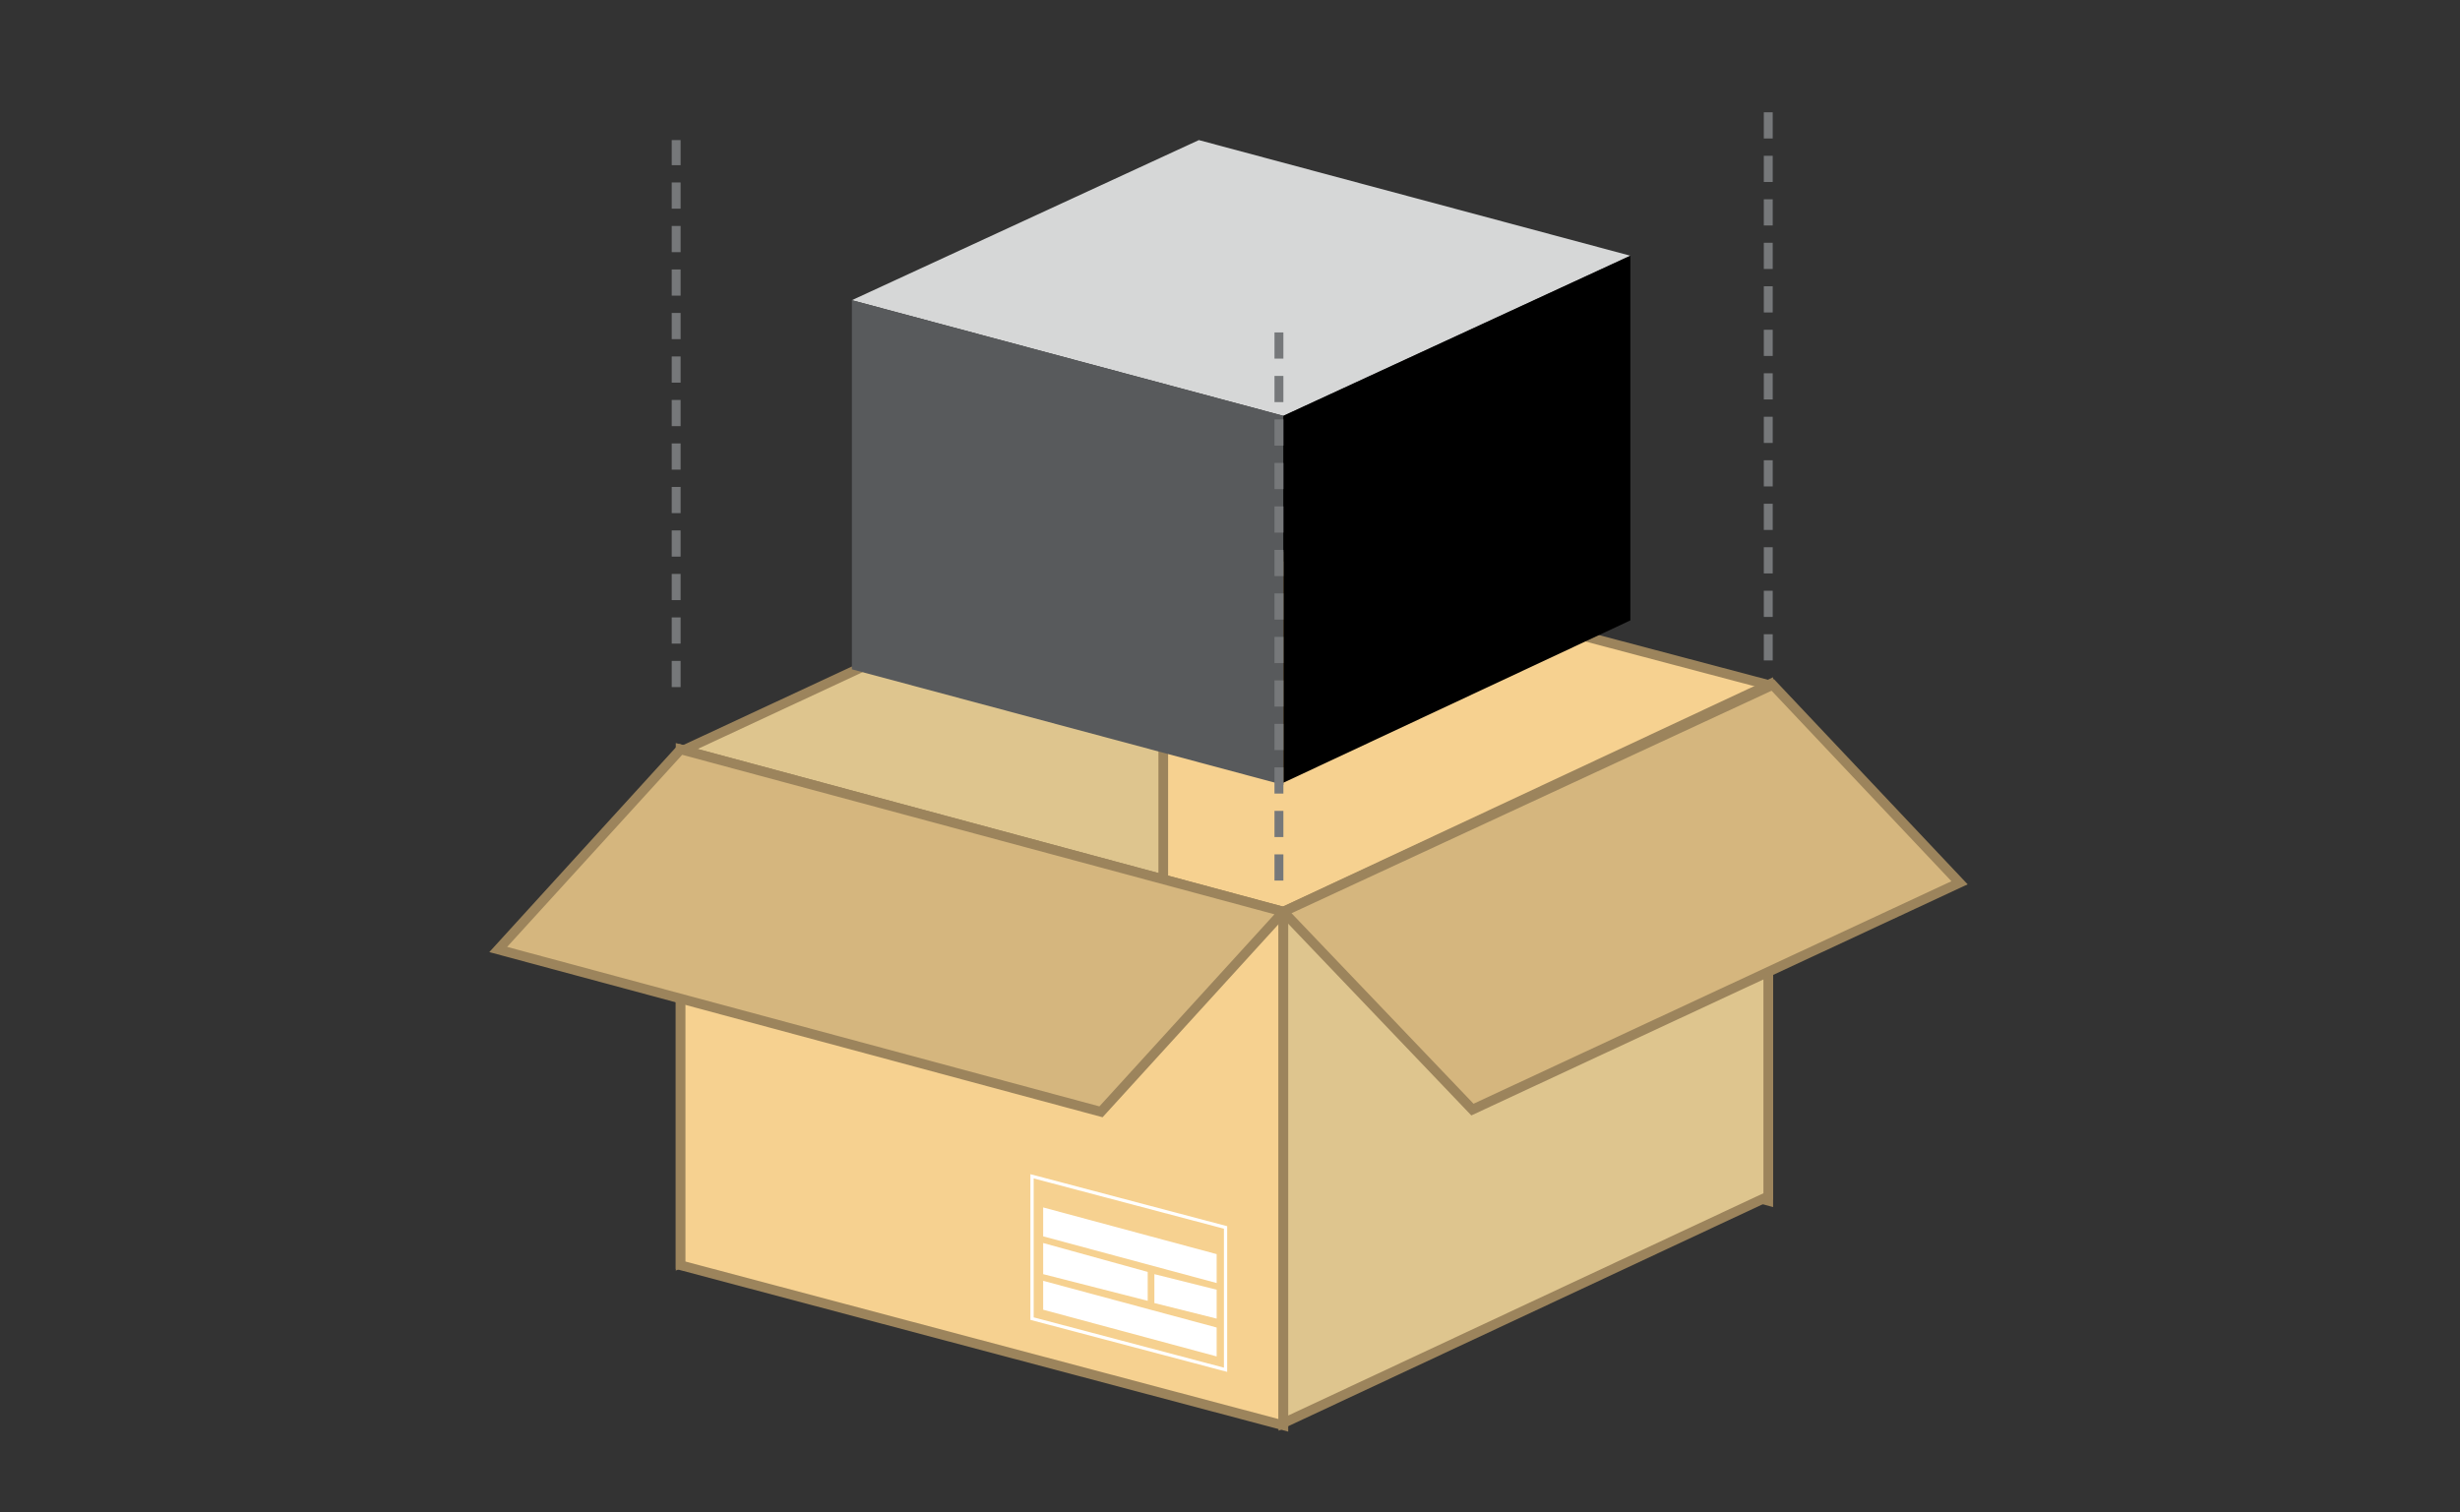
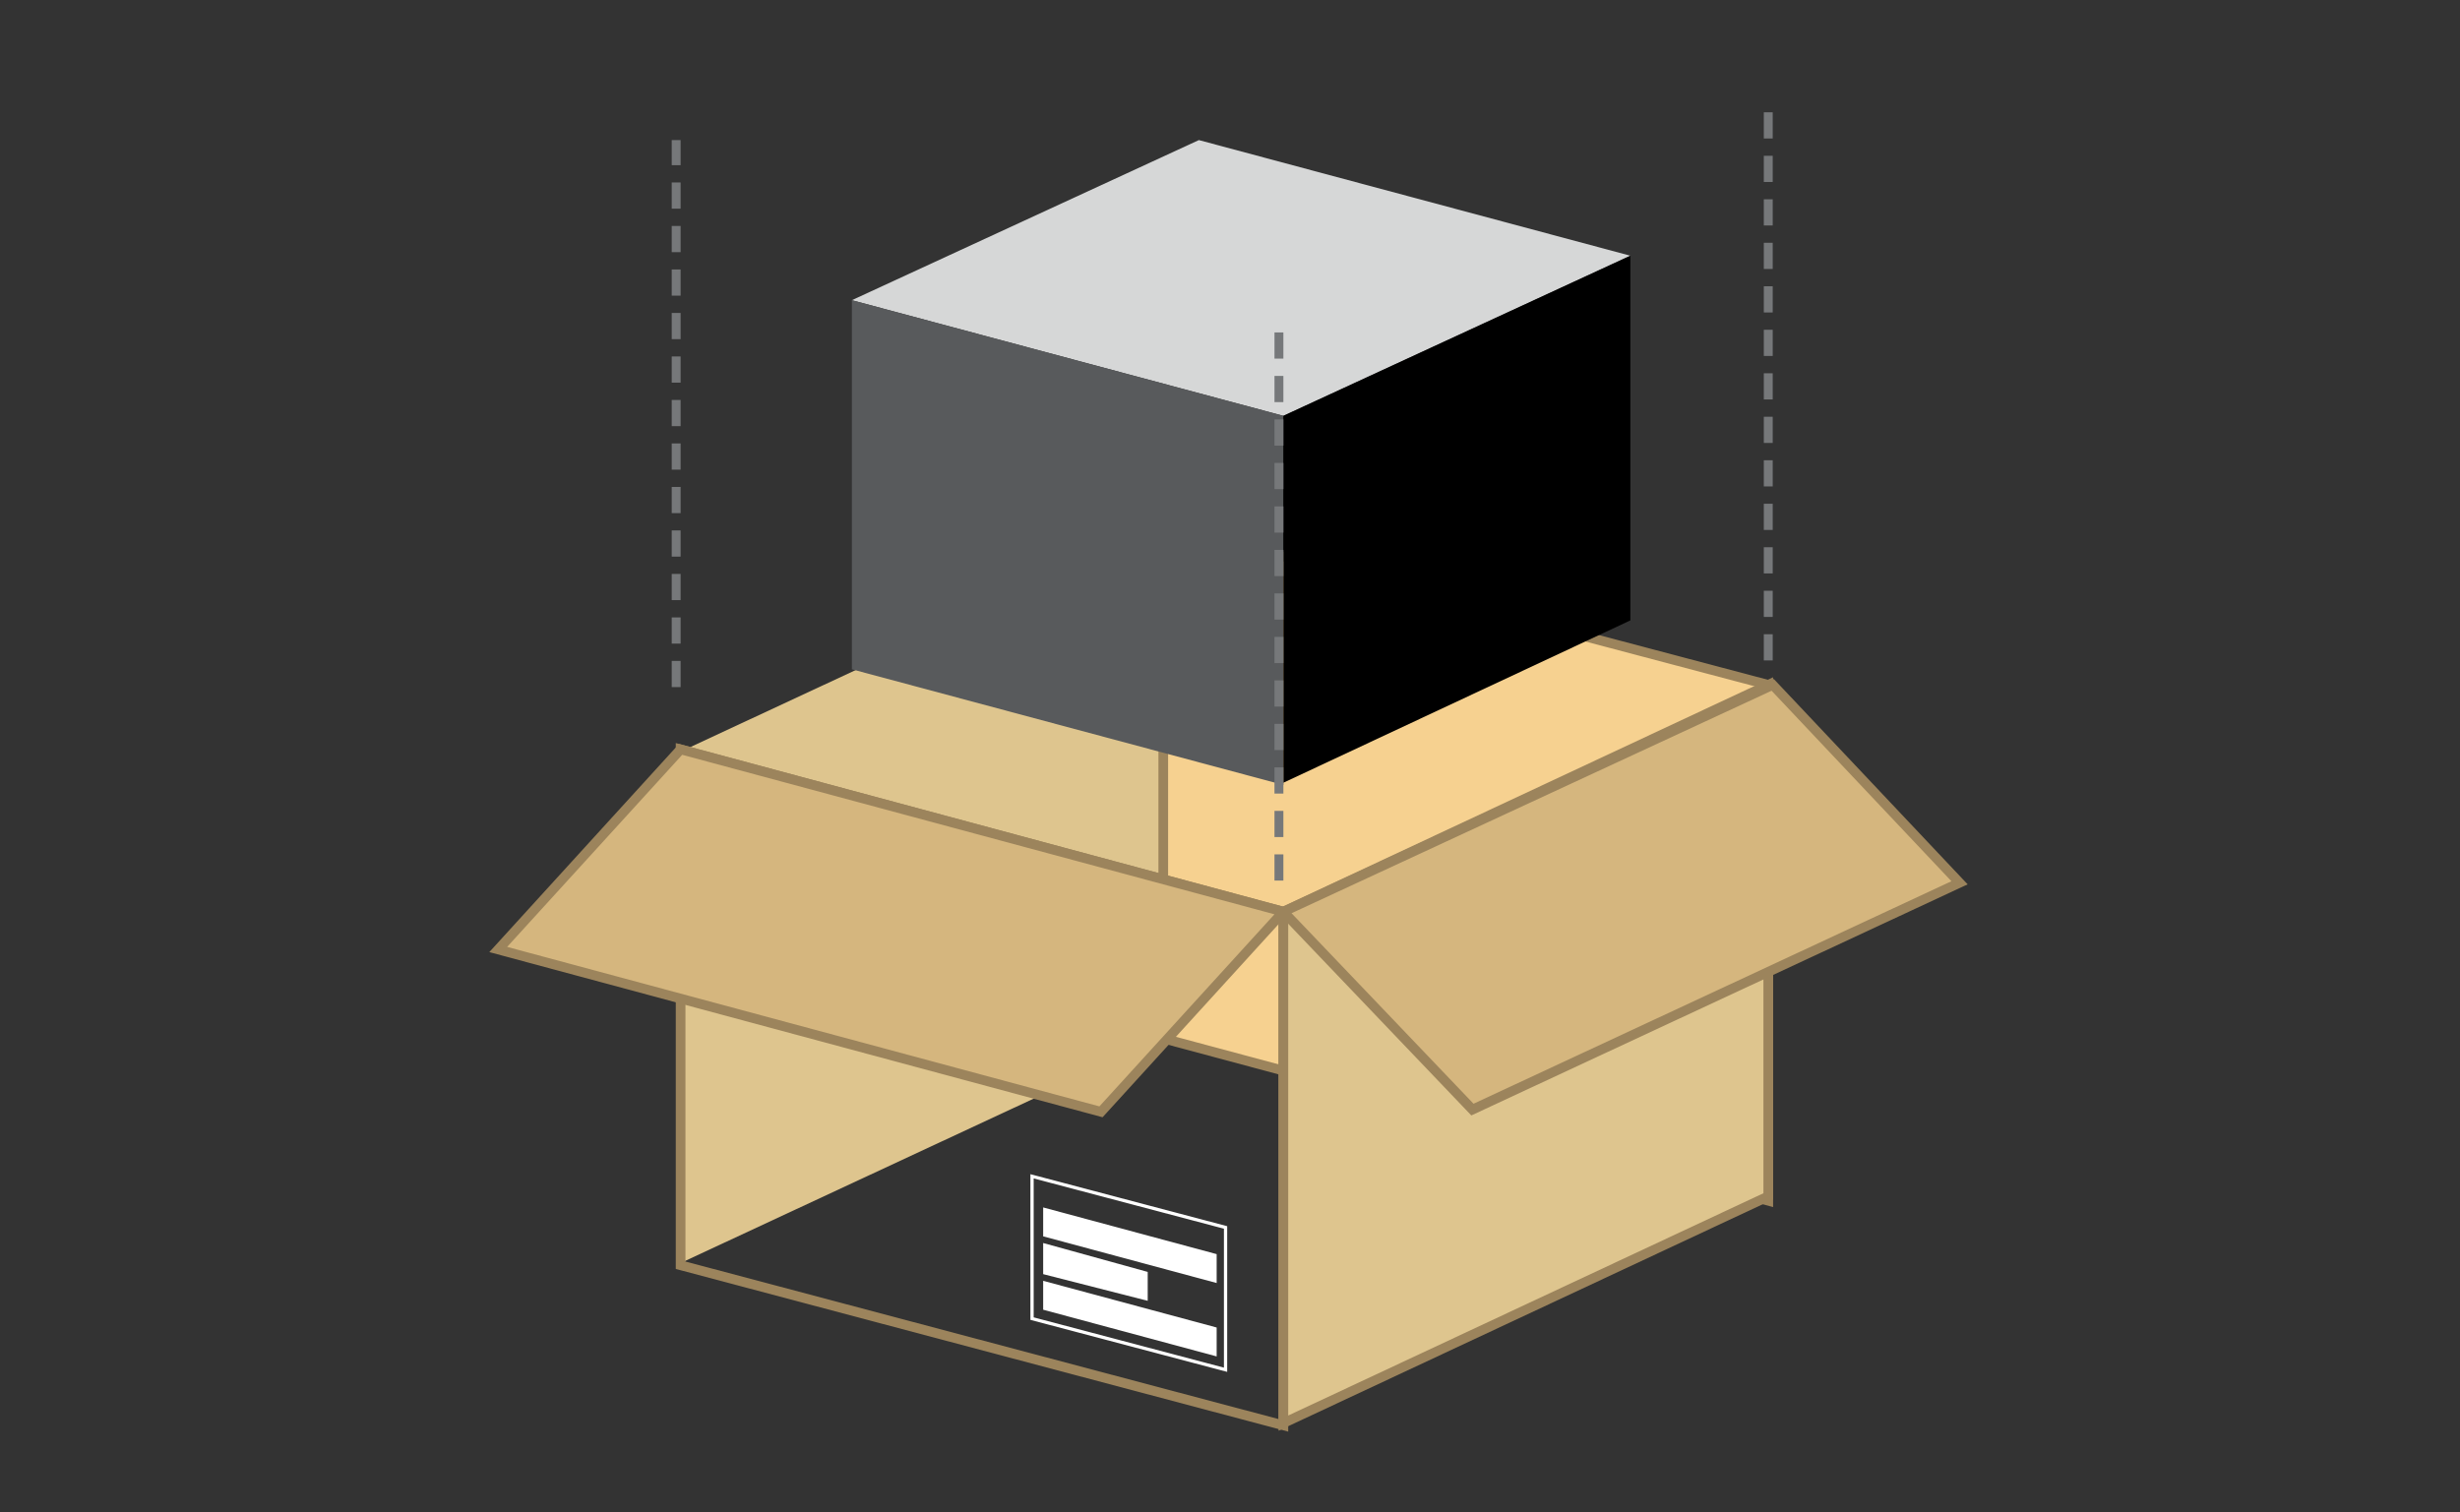
<svg xmlns="http://www.w3.org/2000/svg" version="1.1" id="Layer_1" x="0px" y="0px" viewBox="0 0 110.6 68" style="enable-background:new 0 0 110.6 68;" xml:space="preserve">
  <rect x="0" y="0" width="110.6" height="68" fill="#333333" stroke="none" />
  <style type="text/css">
	.st0{fill:#DEC58E;}
	.st1{fill:none;stroke:#9C845C;stroke-width:0.435;}
	.st2{fill:#F6D190;}
	.st3{fill:none;stroke:#FFFFFF;stroke-width:0.147;}
	.st4{fill:#FFFFFF;}
	.st5{fill:#D5B67E;}
	.st6{fill:#D6D7D7;}
	.st7{fill:#585A5C;}
	.st8{fill:none;stroke:#76787A;stroke-width:0.4;stroke-dasharray:1.178,0.778;}
</style>
  <polygon class="st0" points="52.5,23.6 30.6,33.8 30.6,56.8 52.5,46.6 " />
-   <polygon class="st1" points="52.5,46.6 30.6,56.8 30.6,33.8 52.5,23.6 " />
  <polygon class="st2" points="79.5,30.8 52.3,23.6 52.3,46.7 79.5,54 " />
  <polygon class="st1" points="79.5,54 52.3,46.7 52.3,23.6 79.5,30.8 " />
-   <polygon class="st2" points="57.7,41 30.6,33.7 30.6,56.9 57.7,64.1 " />
  <polygon class="st1" points="57.7,64.1 30.6,56.9 30.6,33.7 57.7,41 " />
  <polygon class="st0" points="79.5,30.8 57.7,41 57.7,64 79.5,53.8 " />
  <polygon class="st1" points="79.5,53.8 57.7,64 57.7,41 79.5,30.8 " />
  <polygon class="st3" points="46.4,59.3 55.1,61.6 55.1,55.2 46.4,52.9 " />
  <polygon class="st4" points="46.9,54.3 54.7,56.4 54.7,57.7 46.9,55.6 " />
  <polygon class="st4" points="46.9,55.9 51.6,57.2 51.6,58.5 46.9,57.3 " />
  <polygon class="st4" points="46.9,57.6 54.7,59.7 54.7,61 46.9,58.9 " />
-   <polygon class="st4" points="51.9,57.3 54.7,58 54.7,59.3 51.9,58.6 " />
  <polygon class="st5" points="88.1,39.7 79.7,30.8 57.7,41 66.2,49.9 " />
  <polygon class="st1" points="79.7,30.8 57.7,41 66.2,49.9 88.1,39.7 " />
  <polygon class="st5" points="49.5,50 57.7,41 30.6,33.7 22.4,42.7 " />
  <polygon class="st1" points="49.5,50 57.7,41 30.6,33.7 22.4,42.7 " />
  <polygon class="st6" points="73.3,11.5 53.9,6.3 38.3,13.5 57.7,18.7 " />
  <polygon class="st7" points="57.7,18.7 38.3,13.5 38.3,30.1 57.7,35.3 " />
  <polygon points="73.3,11.5 57.7,18.7 57.7,35.2 73.3,27.9 " />
  <line class="st8" x1="30.4" y1="30.9" x2="30.4" y2="6.3" />
  <line class="st8" x1="57.5" y1="39.6" x2="57.5" y2="14.9" />
  <line class="st8" x1="79.5" y1="29.7" x2="79.5" y2="5" />
</svg>